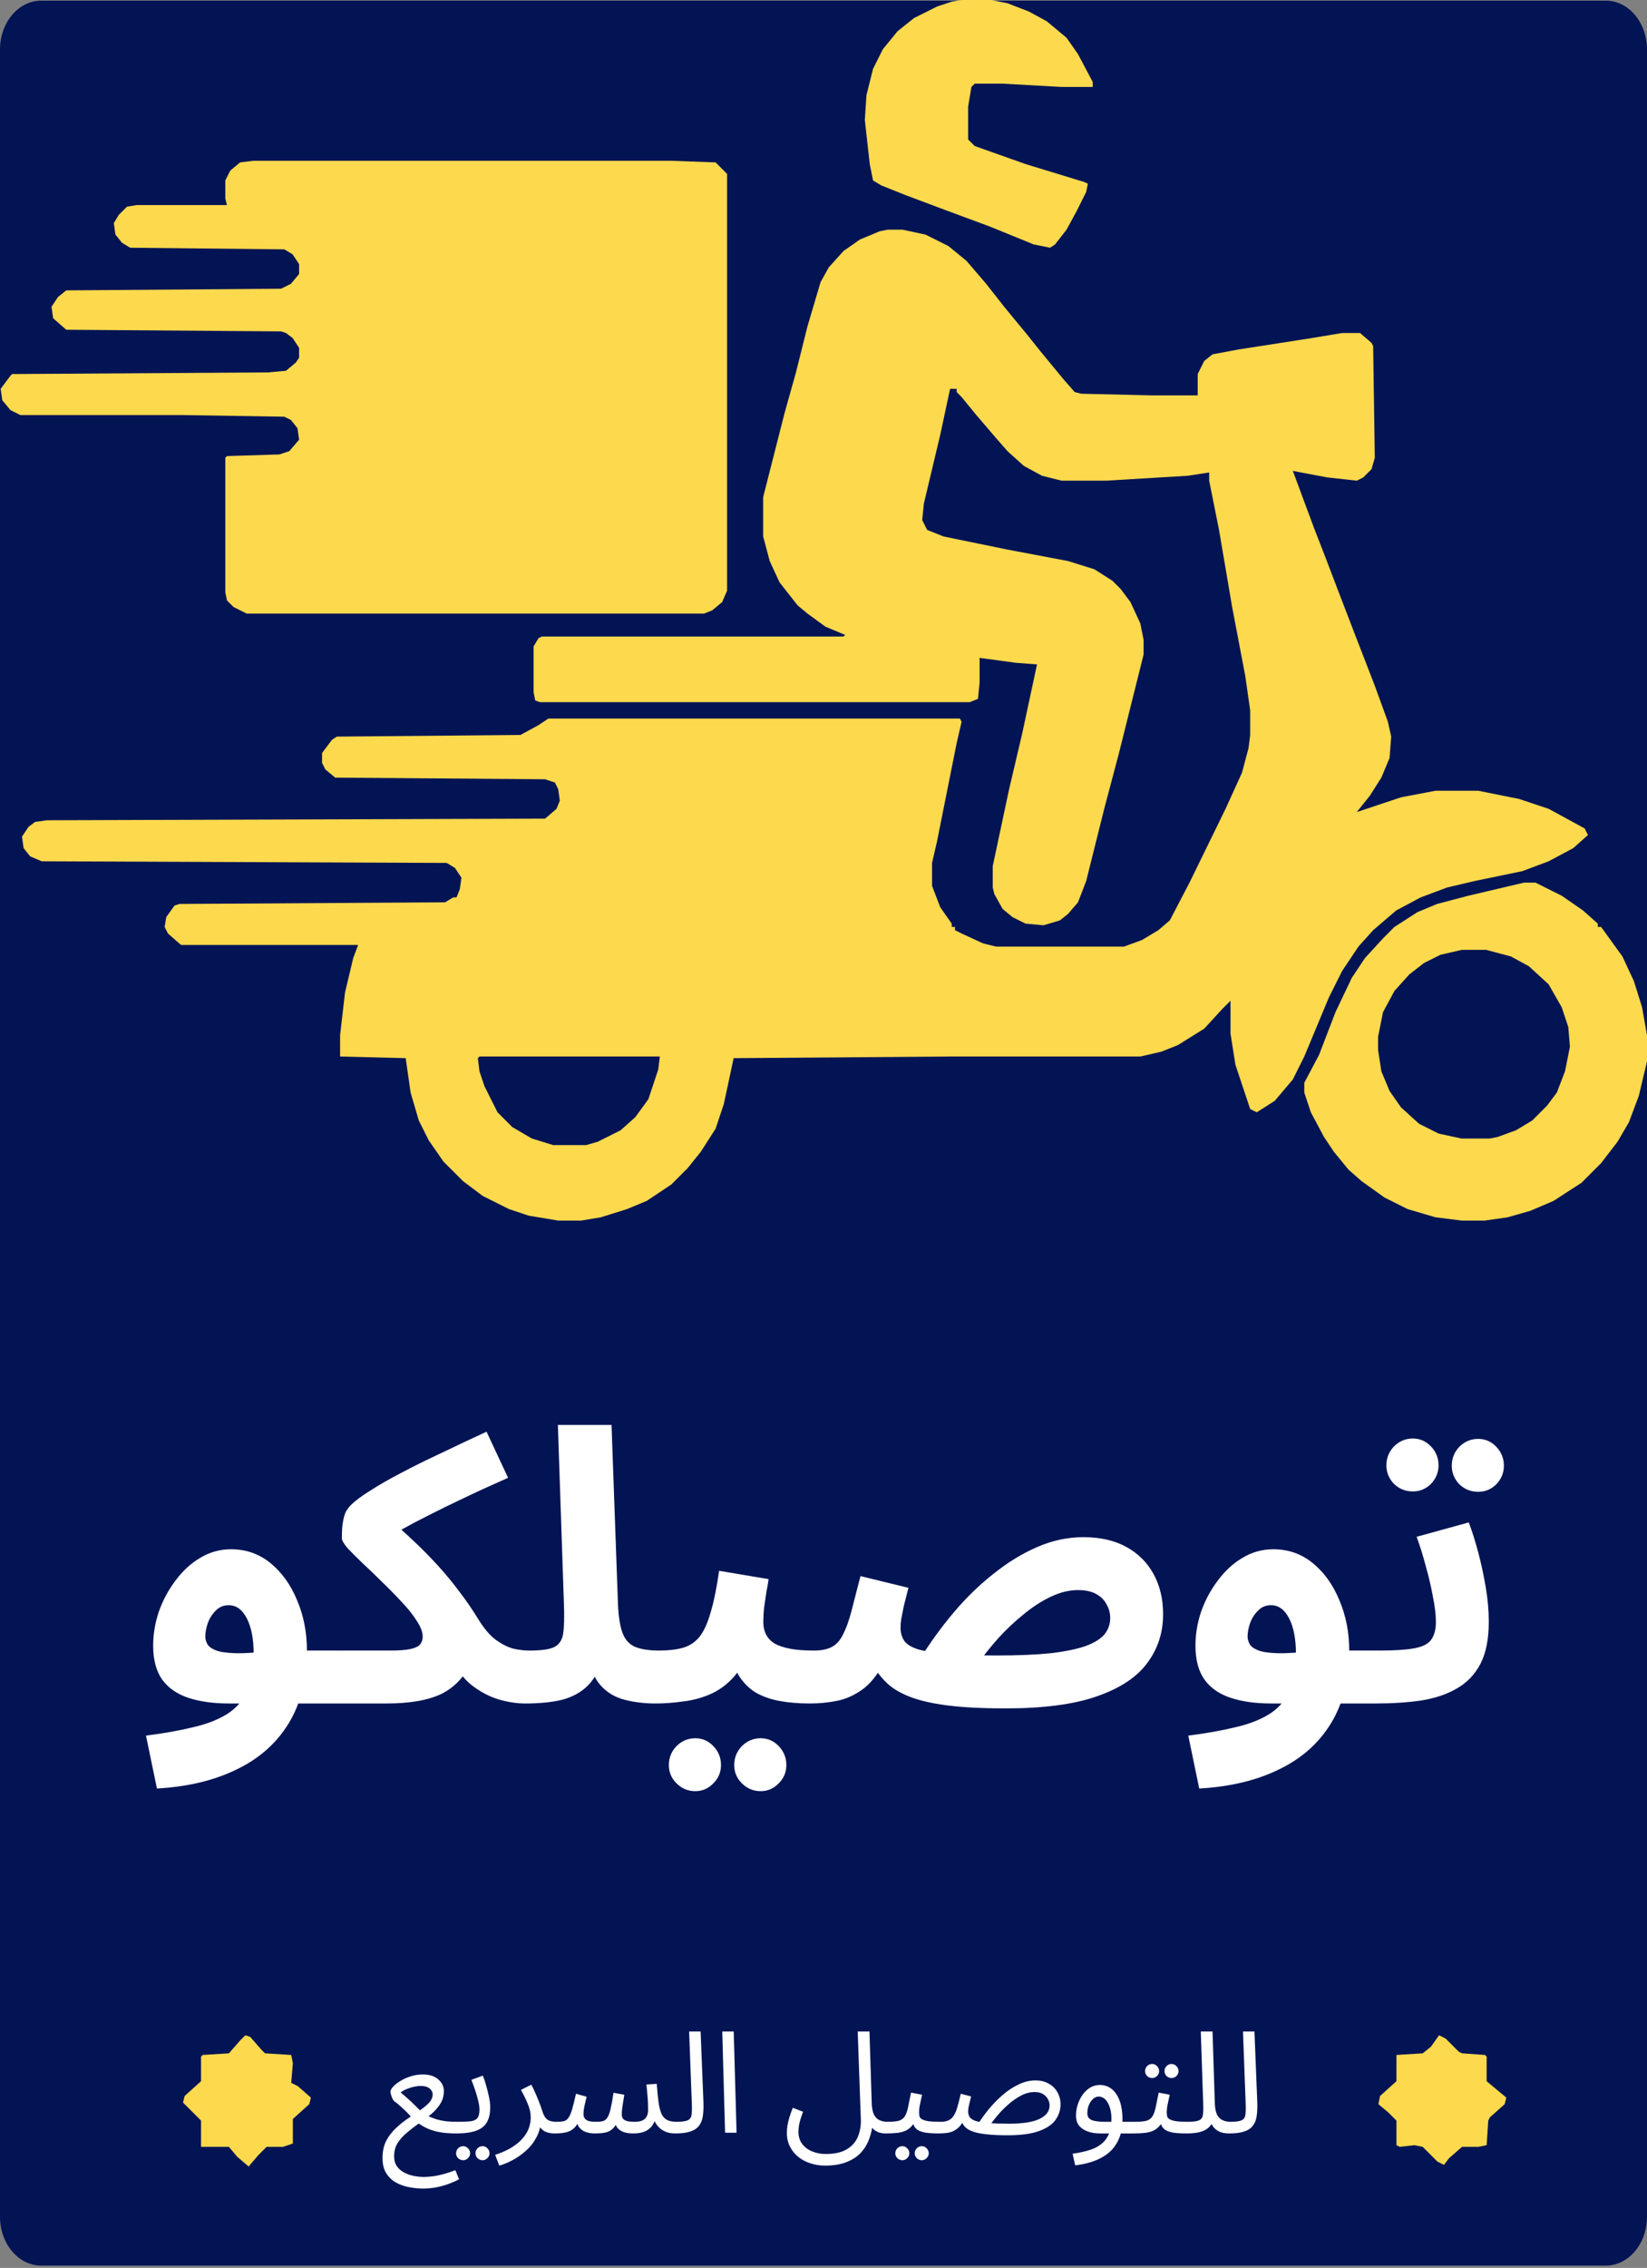
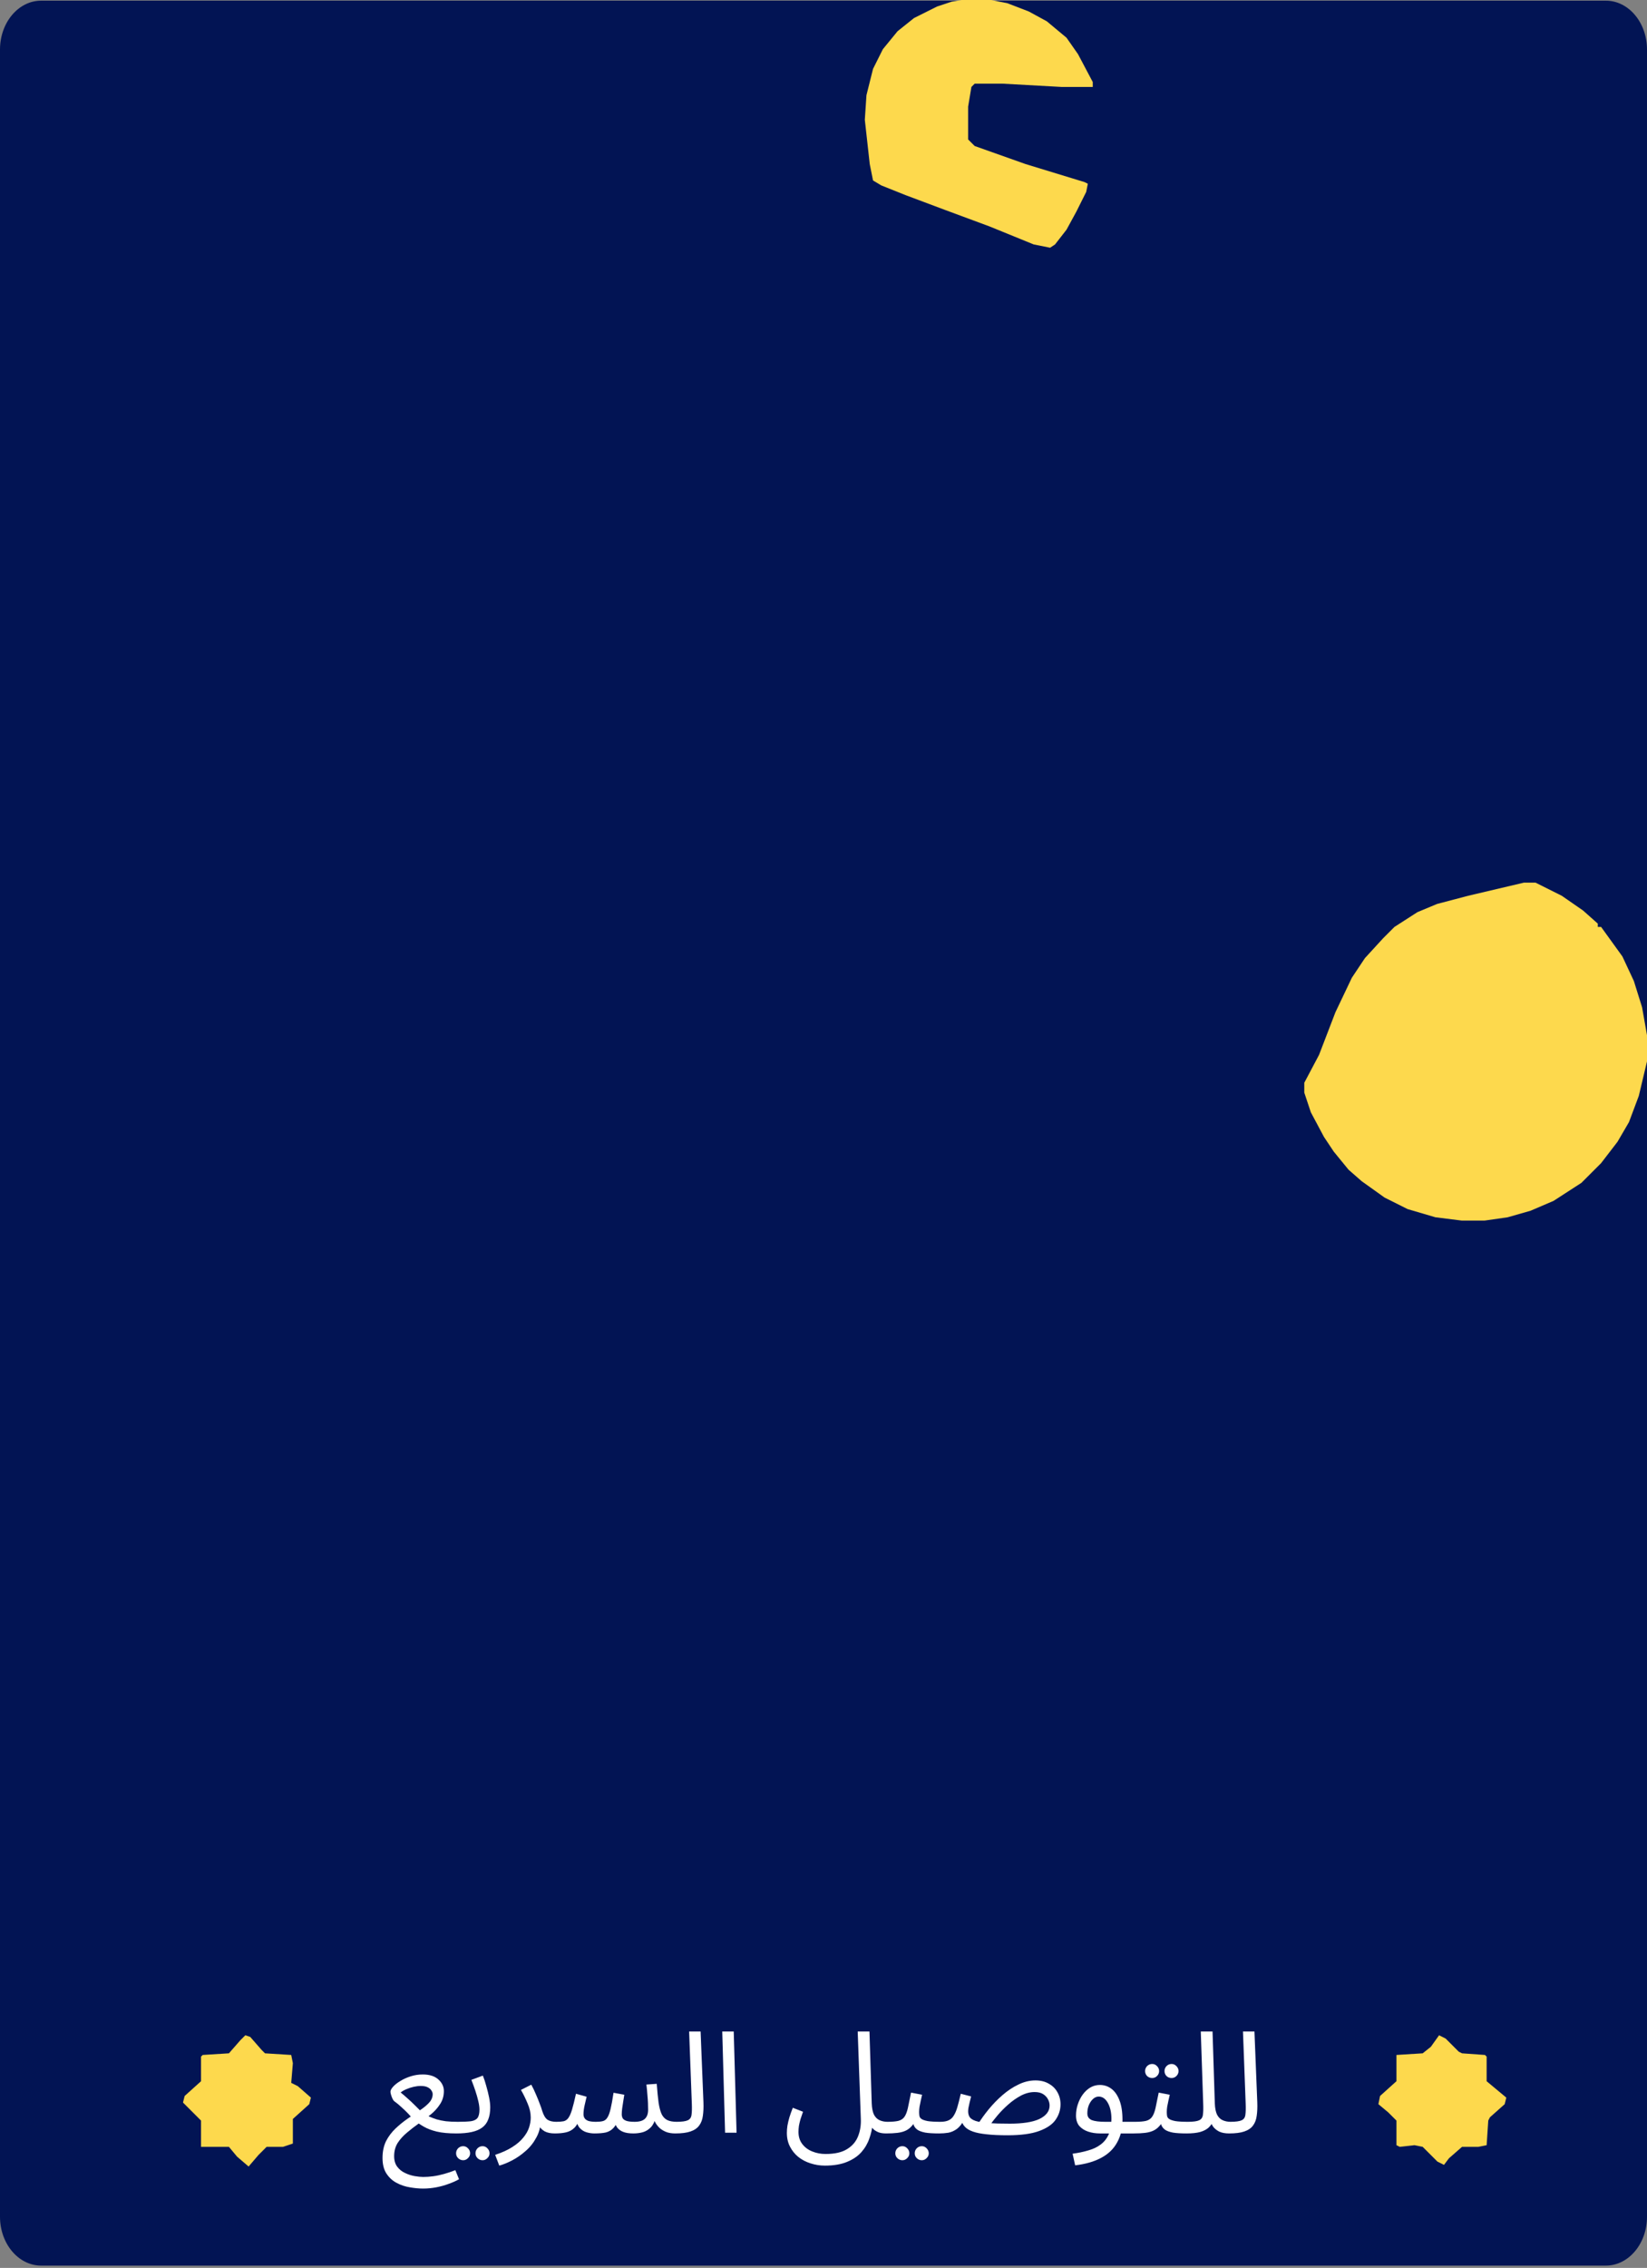
<svg xmlns="http://www.w3.org/2000/svg" width="558" height="768" viewBox="0 0 558 768" fill="none">
  <rect x="0" y="0" width="558" height="768" fill="#808080" stroke="none" />
  <path d="M0 16.777C0 7.634 6.246 0.223 13.95 0.223H544.05C551.755 0.223 558 7.634 558 16.777V750.669C558 759.811 551.755 767.223 544.05 767.223H13.95C6.246 767.223 0 759.811 0 750.669V16.777Z" fill="#021454" />
-   <path d="M300.779 77.778H305.779L313.556 79.444L321.334 83.333L327.445 88.333L334.112 96.111L340.223 103.889L348.001 113.333L352.445 118.889L360.223 128.333L364.112 132.778L366.334 133.333L390.223 133.889H405.779V126.667L408.001 122.222L410.779 120L419.668 118.333L444.668 114.444L454.668 112.778H460.779L464.668 116.111L465.223 117.222L465.779 155L464.668 158.889L461.89 161.667L459.668 162.778L449.668 161.667L440.779 160L438.001 159.444L445.223 178.889L449.112 188.889L453.556 200.555L459.112 215L465.779 232.222L470.223 244.444L471.334 249.444L470.779 256.667L468.001 263.333L464.112 269.444L459.668 275L474.668 270L486.334 267.778H500.779L514.668 270.555L524.668 273.889L536.89 280.555L538.001 282.778L533.001 287.222L524.668 291.667L515.779 295L499.668 298.333L490.223 300.555L481.334 303.889L473.001 308.333L465.223 315L460.223 320.555L454.668 328.889L450.223 337.778L441.89 357.778L438.001 365.555L431.89 372.778L425.779 376.667L423.556 375.555L418.556 360.555L416.89 350V338.889L414.112 341.667L408.001 348.333L399.112 353.889L393.556 356.111L386.334 357.778H321.89L248.556 358.333L245.223 373.889L242.445 382.222L237.445 390L233.001 395.555L227.445 401.111L219.112 406.667L212.445 409.444L203.556 412.222L196.89 413.333H189.112L179.112 411.667L172.445 409.444L163.556 405L156.89 400L150.223 393.333L145.223 386.111L141.89 379.444L139.112 370L137.445 358.333L115.223 357.778V350.555L116.89 336.111L119.668 324.444L121.334 320H61.334L56.89 316.111L55.779 313.889L56.334 310.555L59.112 306.667L60.779 306.111L150.779 305.555L153.556 303.889H154.668L155.779 301.111L156.334 297.222L154.112 293.889L151.334 292.222L14.112 291.667L10.223 290L8.001 287.222L7.445 283.333L9.668 280L11.89 278.333L15.779 277.778L184.668 277.222L188.556 273.889L189.668 271.111L189.112 267.222L188.001 265L184.668 263.889L113.556 263.333L110.223 260.555L109.112 258.333V255L112.445 250.555L114.112 249.444L176.334 248.889L182.445 245.555L185.779 243.333H325.223L325.779 244.444L324.112 251.667L317.445 285L315.779 292.222V300L318.556 307.222L322.445 312.778V313.889H323.556V315L325.779 316.111L333.001 319.444L337.445 320.555H380.779L386.89 318.333L392.445 315L396.334 311.667L403.001 298.889L415.223 273.889L420.779 261.667L423.001 253.333L423.556 248.889V240.555L421.89 228.889L417.445 205.555L413.001 179.444L409.668 162.778V160L402.445 161.111L374.668 162.778H359.668L353.001 161.111L346.89 157.778L341.334 152.778L337.445 148.333L330.779 140.555L325.779 134.444L324.112 132.778V131.667H321.89L318.556 147.222L313.001 170.555L312.445 176.111L314.112 179.444L319.668 181.667L341.334 186.111L361.89 190L370.779 192.778L376.89 196.667L379.668 199.444L383.001 203.889L386.334 211.111L387.445 216.667V221.667L379.112 255L374.112 273.889L368.001 298.333L365.223 305.555L361.89 309.444L359.112 311.667L353.556 313.333L347.445 312.778L343.001 310.555L339.668 307.778L336.89 302.778L336.334 300.555V293.333L341.89 267.222L346.334 248.333L351.334 225L344.112 224.444L331.89 222.778V231.111L331.334 236.667L328.556 237.778H183.001L181.334 237.222L180.779 234.444V218.889L182.445 216.111L183.556 215.555H285.779L286.334 215L279.668 212.222L273.556 207.778L270.223 205L264.112 197.222L260.779 190L258.556 181.667V168.333L265.779 140L269.668 126.111L273.556 110.555L278.001 95.555L280.779 90.555L285.779 85L291.334 81.111L298.001 78.333L300.779 77.778Z" fill="#FDD94D" />
-   <path d="M85.778 54.445H227.445L242.445 55L246.334 58.889V200L244.667 203.889L241.334 206.667L238.556 207.778H83.556L79.112 205.556L76.889 203.334L76.334 200.556V155L76.889 154.445L94.667 153.889L98 152.778L101.334 148.889L100.778 145L98.556 142.222L96.334 141.111L61.889 140.556H6.889L3.556 138.889L0.778 135.556L0.223 131.667L3.556 127.222L4.112 126.667L90.778 126.111L96.889 125.556L100.223 122.778L101.334 121.111V117.778L99.112 114.445L96.889 112.778L95.223 112.222L22.445 111.667L18 107.778L17.445 103.889L19.667 100.556L22.445 98.334L95.223 97.778L98.556 96.111L101.334 92.778V89.445L99.112 86.111L96.334 84.445L44.112 83.889L41.334 82.222L39.112 79.445L38.556 75.556L40.223 72.778L43 70L46.334 69.445H76.889L76.334 67.222V61.111L78 57.778L81.334 55L85.778 54.445Z" fill="#FDD94D" />
  <path d="M516.333 298.889H520.222L529.111 303.333L536.333 308.333L541.333 312.778V313.889H542.444L549.666 323.889L553.555 332.222L556.333 341.111L558 350.556V359.445L555.222 371.111L551.889 380L548 386.667L542.444 393.889L535.778 400.556L526.333 406.667L518.555 410L510.778 412.222L503 413.333H495.222L486.333 412.222L476.889 409.445L469.111 405.556L461.333 400L456.889 396.111L451.889 390L448.555 385L444.111 376.667L441.889 370V366.667L446.889 357.222L452.444 342.778L458 331.111L462.444 324.445L468.555 317.778L472.444 313.889L480.222 308.889L486.889 306.111L497.444 303.333L516.333 298.889Z" fill="#FDD94D" />
  <path d="M325.778 0H335.778L341.333 1.111L348.556 3.889L354.667 7.222L361.333 12.778L365.222 18.333L370.222 27.778V29.445H359.667L339.667 28.333H330.222L329.111 29.445L328 36.111V47.223L330.222 49.445L347.444 55.556L367.444 61.667L368.556 62.223L368 65L364.667 71.667L361.333 77.778L357.444 82.778L355.778 83.889L350.222 82.778L335.222 76.667L320.222 71.111L306.889 66.111L298.556 62.778L295.778 61.111L294.667 55.556L293 40.556L293.556 32.222L295.778 23.333L299.111 16.667L304.111 10.556L309.667 6.111L317.444 2.222L322.444 0.556L325.778 0Z" fill="#FDD94D" />
-   <path d="M495.222 321.667H503.555L511.889 323.89L518 327.223L524.666 333.334L529.111 341.112L531.333 347.778L531.889 354.445L530.222 362.778L527.444 370.001L524.111 374.445L519.111 379.445L513.555 382.778L507.444 385.001L504.666 385.556H495.222L487.444 383.89L480.778 380.556L474.666 375.001L470.778 369.445L468 362.778L466.889 355.556V351.112L468.555 342.778L472.444 335.556L477.444 330.001L482.444 326.112L488 323.334L495.222 321.667Z" fill="#021454" />
  <path d="M162.444 357.778H223.555L223 362.222L219.666 372.222L215.222 378.333L210.222 382.778L202.444 386.667L198.555 387.778H187.444L180.222 385.555L173.555 381.667L168.555 376.667L164.111 367.778L162.444 362.778L161.889 358.333L162.444 357.778Z" fill="#021454" />
  <path d="M83.111 689.223L84.778 689.779L88.667 694.223L89.778 695.334L98.667 695.89L99.222 698.667L98.667 705.334L100.889 706.445L105.333 710.334L104.778 712.556L99.222 717.556V725.89L95.889 727.001H90.333L87.556 729.779L84.222 733.667L80.333 730.334L77.556 727.001H68.111V718.112L62 712.001L62.556 709.779L68.111 704.779V696.445L68.667 695.89L77.556 695.334L81.444 690.89L83.111 689.223Z" fill="#FDD94D" />
  <path d="M487.556 689.223L489.778 690.334L494.222 694.779L495.333 695.334L503.111 695.89L503.667 696.445V704.779L510.333 710.334L509.778 712.556L504.778 717.001L504.222 718.112L503.667 726.445L500.889 727.001H495.333L490.889 730.89L489.222 733.112L487 732.001L482 727.001L479.222 726.445L474.222 727.001L473.111 726.445V718.112L470.333 715.334L467 712.556L467.556 709.779L473.111 704.779V695.89L482 695.334L484.778 693.112L487.556 689.223Z" fill="#FDD94D" />
-   <path d="M53.171 605.663L49.459 587.743C55.518 586.975 60.808 586.036 65.331 584.927C69.854 583.903 73.651 582.452 76.723 580.575C79.795 578.698 82.099 576.138 83.635 572.895C85.171 569.567 85.939 565.3 85.939 560.095C85.939 555.06 85.171 551.05 83.635 548.063C82.099 545.076 80.051 543.583 77.491 543.583C75.699 543.583 74.206 544.223 73.011 545.503C71.816 546.698 70.92 548.148 70.323 549.855C69.811 551.476 69.555 552.927 69.555 554.207C69.555 554.975 69.768 555.786 70.195 556.639C70.622 557.492 71.56 558.218 73.011 558.815C74.462 559.412 76.723 559.754 79.795 559.839C82.952 559.924 87.219 559.626 92.595 558.943H114.099C117.342 558.943 119.646 559.796 121.011 561.503C122.462 563.124 123.187 565.172 123.187 567.647C123.187 570.292 122.291 572.511 120.499 574.303C118.707 576.01 116.147 576.863 112.819 576.863H77.619C72.243 576.863 67.635 576.223 63.795 574.943C59.955 573.663 57.011 571.615 54.963 568.799C52.915 565.898 51.891 562.058 51.891 557.279C51.891 553.439 52.531 549.599 53.811 545.759C55.176 541.919 57.054 538.42 59.443 535.263C61.832 532.02 64.606 529.46 67.763 527.583C71.006 525.62 74.504 524.639 78.259 524.639C83.379 524.639 87.859 526.218 91.699 529.375C95.539 532.532 98.526 536.714 100.659 541.919C102.878 547.124 103.987 552.799 103.987 558.943C103.987 568.586 101.939 576.778 97.843 583.519C93.747 590.26 87.902 595.466 80.307 599.135C72.712 602.89 63.667 605.066 53.171 605.663ZM113 576.863L114.28 558.943H132.2C135.187 558.943 137.448 558.772 138.984 558.431C140.605 558.09 141.715 557.578 142.312 556.895C142.909 556.127 143.208 555.231 143.208 554.207C143.208 552.671 142.525 550.879 141.16 548.831C139.88 546.783 138.173 544.65 136.04 542.431C133.992 540.212 131.816 537.994 129.512 535.775C127.208 533.471 124.989 531.338 122.856 529.375C120.808 527.412 119.101 525.706 117.736 524.255C116.456 522.719 115.816 521.61 115.816 520.927C115.816 518.538 115.944 516.66 116.2 515.295C116.456 513.844 116.797 512.692 117.224 511.839C117.736 510.986 118.291 510.26 118.888 509.663C120.339 508.212 122.515 506.591 125.416 504.799C128.317 502.922 131.731 500.959 135.656 498.911C139.667 496.778 144.147 494.559 149.096 492.255C154.045 489.866 159.293 487.391 164.84 484.831L172.136 500.447C166.504 502.922 161.469 505.226 157.032 507.359C152.68 509.407 148.755 511.327 145.256 513.119C141.843 514.826 138.771 516.447 136.04 517.983C133.395 519.519 131.005 520.97 128.872 522.335L130.152 512.863C133.821 516.02 137.149 519.007 140.136 521.823C143.123 524.639 145.896 527.455 148.456 530.271C151.016 533.087 153.405 535.988 155.624 538.975C157.928 541.962 160.147 545.204 162.28 548.703C164.157 551.69 166.077 553.908 168.04 555.359C170.088 556.81 172.051 557.791 173.928 558.303C175.891 558.73 177.64 558.943 179.176 558.943C182.419 558.943 184.723 559.796 186.088 561.503C187.539 563.124 188.264 565.172 188.264 567.647C188.264 570.292 187.368 572.511 185.576 574.303C183.784 576.01 181.224 576.863 177.896 576.863C175.08 576.863 172.051 576.394 168.808 575.455C165.565 574.431 162.536 572.81 159.72 570.591C156.904 568.372 154.771 565.343 153.32 561.503L160.232 562.015C158.952 564.746 157.416 567.092 155.624 569.055C153.917 570.932 151.869 572.468 149.48 573.663C147.091 574.772 144.36 575.583 141.288 576.095C138.216 576.607 134.76 576.863 130.92 576.863H113ZM178 576.863L179.28 558.943C183.291 558.943 186.107 558.559 187.728 557.791C189.435 556.938 190.459 555.402 190.8 553.183C191.141 550.879 191.227 547.551 191.056 543.199L189.008 482.527H207.184L209.36 543.071C209.531 547.338 210.043 550.623 210.896 552.927C211.749 555.231 213.157 556.81 215.12 557.663C217.168 558.516 219.899 558.943 223.312 558.943C226.555 558.943 228.859 559.796 230.224 561.503C231.589 563.124 232.272 565.172 232.272 567.647C232.272 570.292 231.376 572.511 229.584 574.303C227.792 576.01 225.275 576.863 222.032 576.863C218.277 576.863 214.779 576.436 211.536 575.583C208.293 574.73 205.605 573.108 203.472 570.719C201.339 568.33 199.931 564.874 199.248 560.351L204.88 560.479C203.429 564.916 201.552 568.33 199.248 570.719C196.944 573.023 194.043 574.644 190.544 575.583C187.131 576.436 182.949 576.863 178 576.863ZM222 576.863L223.28 558.943C226.352 558.943 228.997 558.644 231.216 558.047C233.435 557.45 235.312 556.255 236.848 554.463C238.384 552.586 239.664 549.855 240.688 546.271C241.797 542.687 242.779 537.908 243.632 531.935L260.4 534.751C260.229 536.031 259.973 537.524 259.632 539.231C259.376 540.938 259.12 542.687 258.864 544.479C258.693 546.186 258.608 547.807 258.608 549.343C258.608 550.879 258.907 552.244 259.504 553.439C260.101 554.634 261.04 555.658 262.32 556.511C263.685 557.279 265.435 557.876 267.568 558.303C269.787 558.73 272.475 558.943 275.632 558.943C278.875 558.943 281.179 559.796 282.544 561.503C283.909 563.124 284.592 565.172 284.592 567.647C284.592 570.292 283.696 572.511 281.904 574.303C280.197 576.01 277.68 576.863 274.352 576.863C270.512 576.863 267.013 576.564 263.856 575.967C260.784 575.37 258.096 574.388 255.792 573.023C253.573 571.572 251.739 569.695 250.288 567.391C248.923 565.002 248.069 562.1 247.728 558.687H253.872C252.336 562.783 250.373 566.068 247.984 568.543C245.68 570.932 243.077 572.724 240.176 573.919C237.275 575.114 234.245 575.882 231.088 576.223C228.016 576.65 224.987 576.863 222 576.863ZM257.712 606.559C255.237 606.559 253.104 605.663 251.312 603.871C249.605 602.164 248.752 600.116 248.752 597.727C248.752 595.252 249.605 593.119 251.312 591.327C253.104 589.535 255.237 588.639 257.712 588.639C260.101 588.639 262.149 589.535 263.856 591.327C265.563 593.119 266.416 595.252 266.416 597.727C266.416 600.116 265.563 602.164 263.856 603.871C262.149 605.663 260.101 606.559 257.712 606.559ZM235.568 606.559C233.093 606.559 230.96 605.663 229.168 603.871C227.461 602.164 226.608 600.116 226.608 597.727C226.608 595.252 227.461 593.119 229.168 591.327C230.96 589.535 233.093 588.639 235.568 588.639C237.957 588.639 240.005 589.535 241.712 591.327C243.419 593.119 244.272 595.252 244.272 597.727C244.272 600.116 243.419 602.164 241.712 603.871C240.005 605.663 237.957 606.559 235.568 606.559ZM340.679 578.527C332.743 578.527 326.13 578.186 320.839 577.503C315.634 576.82 311.41 575.839 308.167 574.559C304.924 573.279 302.364 571.743 300.487 569.951C298.61 568.159 297.074 566.196 295.879 564.063L299.463 563.039C297.33 567.135 294.898 570.164 292.167 572.127C289.436 574.09 286.578 575.37 283.591 575.967C280.604 576.564 277.532 576.863 274.375 576.863L275.655 558.943C278.3 558.943 280.391 558.516 281.927 557.663C283.463 556.81 284.7 555.402 285.639 553.439C286.663 551.476 287.602 548.874 288.455 545.631C289.308 542.388 290.332 538.42 291.527 533.727L307.783 537.695C307.186 539.999 306.674 542.004 306.247 543.711C305.906 545.418 305.607 546.911 305.351 548.191C305.18 549.386 305.095 550.367 305.095 551.135C305.095 552.756 305.479 554.207 306.247 555.487C307.015 556.682 308.508 557.663 310.727 558.431C312.946 559.114 316.188 559.668 320.455 560.095C324.807 560.436 330.482 560.607 337.479 560.607C344.903 560.607 351.09 560.351 356.039 559.839C360.988 559.242 364.914 558.431 367.815 557.407C370.802 556.298 372.935 554.975 374.215 553.439C375.495 551.818 376.135 549.983 376.135 547.935C376.135 546.314 375.751 544.82 374.983 543.455C374.3 542.004 373.148 540.81 371.527 539.871C369.906 538.932 367.815 538.463 365.255 538.463C362.183 538.463 359.068 539.231 355.911 540.767C352.839 542.218 349.81 544.18 346.823 546.655C343.836 549.044 340.978 551.732 338.247 554.719C335.602 557.706 333.212 560.692 331.079 563.679L311.879 561.503C315.207 556.127 318.962 550.964 323.143 546.015C327.324 541.066 331.804 536.714 336.583 532.959C341.362 529.119 346.311 526.09 351.431 523.871C356.551 521.652 361.756 520.543 367.047 520.543C372.764 520.543 377.628 521.652 381.639 523.871C385.65 526.09 388.722 529.162 390.855 533.087C392.988 537.012 394.055 541.535 394.055 546.655C394.055 552.884 392.263 558.388 388.679 563.167C385.18 567.946 379.506 571.7 371.655 574.431C363.89 577.162 353.564 578.527 340.679 578.527ZM406.296 605.663L402.584 587.743C408.643 586.975 413.933 586.036 418.456 584.927C422.979 583.903 426.776 582.452 429.848 580.575C432.92 578.698 435.224 576.138 436.76 572.895C438.296 569.567 439.064 565.3 439.064 560.095C439.064 555.06 438.296 551.05 436.76 548.063C435.224 545.076 433.176 543.583 430.616 543.583C428.824 543.583 427.331 544.223 426.136 545.503C424.941 546.698 424.045 548.148 423.448 549.855C422.936 551.476 422.68 552.927 422.68 554.207C422.68 554.975 422.893 555.786 423.32 556.639C423.747 557.492 424.685 558.218 426.136 558.815C427.587 559.412 429.848 559.754 432.92 559.839C436.077 559.924 440.344 559.626 445.72 558.943H467.224C470.467 558.943 472.771 559.796 474.136 561.503C475.587 563.124 476.312 565.172 476.312 567.647C476.312 570.292 475.416 572.511 473.624 574.303C471.832 576.01 469.272 576.863 465.944 576.863H430.744C425.368 576.863 420.76 576.223 416.92 574.943C413.08 573.663 410.136 571.615 408.088 568.799C406.04 565.898 405.016 562.058 405.016 557.279C405.016 553.439 405.656 549.599 406.936 545.759C408.301 541.919 410.179 538.42 412.568 535.263C414.957 532.02 417.731 529.46 420.888 527.583C424.131 525.62 427.629 524.639 431.384 524.639C436.504 524.639 440.984 526.218 444.824 529.375C448.664 532.532 451.651 536.714 453.784 541.919C456.003 547.124 457.112 552.799 457.112 558.943C457.112 568.586 455.064 576.778 450.968 583.519C446.872 590.26 441.027 595.466 433.432 599.135C425.837 602.89 416.792 605.066 406.296 605.663ZM466.125 576.863L467.405 558.943C472.525 558.943 476.45 558.687 479.181 558.175C481.912 557.663 483.789 556.724 484.813 555.359C485.922 553.908 486.477 551.86 486.477 549.215C486.477 546.826 486.136 543.967 485.453 540.639C484.856 537.311 484.045 533.855 483.021 530.271C482.082 526.687 481.058 523.402 479.949 520.415L497.613 515.551C498.722 518.452 499.789 521.823 500.813 525.663C501.837 529.503 502.69 533.471 503.373 537.567C504.056 541.578 504.397 545.46 504.397 549.215C504.397 555.018 503.458 559.754 501.581 563.423C499.704 567.007 497.058 569.78 493.645 571.743C490.317 573.706 486.306 575.071 481.613 575.839C476.92 576.522 471.757 576.863 466.125 576.863ZM500.813 505.183C498.338 505.183 496.205 504.33 494.413 502.623C492.706 500.831 491.853 498.74 491.853 496.351C491.853 493.876 492.706 491.743 494.413 489.951C496.205 488.159 498.338 487.263 500.813 487.263C503.202 487.263 505.25 488.159 506.957 489.951C508.664 491.743 509.517 493.876 509.517 496.351C509.517 498.74 508.664 500.831 506.957 502.623C505.25 504.33 503.202 505.183 500.813 505.183ZM478.669 505.055C476.194 505.055 474.061 504.202 472.269 502.495C470.562 500.703 469.709 498.612 469.709 496.223C469.709 493.748 470.562 491.615 472.269 489.823C474.061 488.031 476.194 487.135 478.669 487.135C481.058 487.135 483.106 488.031 484.813 489.823C486.52 491.615 487.373 493.748 487.373 496.223C487.373 498.612 486.52 500.703 484.813 502.495C483.106 504.202 481.058 505.055 478.669 505.055Z" fill="white" />
  <path d="M143.373 741.135C141.933 741.135 140.413 740.991 138.813 740.703C137.213 740.447 135.709 739.935 134.301 739.167C132.925 738.431 131.789 737.375 130.893 735.999C130.029 734.655 129.597 732.911 129.597 730.767C129.597 728.591 129.997 726.687 130.797 725.055C131.629 723.455 132.685 722.047 133.965 720.831C135.277 719.583 136.653 718.463 138.093 717.471C139.533 716.479 140.893 715.551 142.173 714.687C143.485 713.823 144.541 712.959 145.341 712.095C146.173 711.199 146.589 710.223 146.589 709.167C146.589 708.751 146.445 708.335 146.157 707.919C145.901 707.471 145.469 707.103 144.861 706.815C144.285 706.527 143.501 706.383 142.509 706.383C141.805 706.383 141.021 706.479 140.157 706.671C139.293 706.863 138.461 707.135 137.661 707.487C136.893 707.807 136.253 708.175 135.741 708.591C136.605 709.295 137.405 709.983 138.141 710.655C138.909 711.327 139.693 712.063 140.493 712.863C141.293 713.631 142.157 714.511 143.085 715.503C143.885 715.951 144.669 716.367 145.437 716.751C146.237 717.103 147.085 717.423 147.981 717.711C148.877 717.967 149.901 718.175 151.053 718.335C152.205 718.463 153.549 718.527 155.085 718.527C155.757 718.527 156.237 718.719 156.525 719.103C156.845 719.455 157.005 719.887 157.005 720.399C157.005 720.911 156.781 721.391 156.333 721.839C155.885 722.255 155.309 722.463 154.605 722.463C151.949 722.463 149.741 722.255 147.981 721.839C146.253 721.423 144.781 720.863 143.565 720.159C142.349 719.455 141.181 718.671 140.061 717.807C139.517 717.103 138.909 716.399 138.237 715.695C137.565 714.991 136.829 714.287 136.029 713.583C135.261 712.847 134.429 712.159 133.533 711.519C133.341 711.359 133.149 711.071 132.957 710.655C132.765 710.239 132.605 709.807 132.477 709.359C132.349 708.911 132.285 708.575 132.285 708.351C132.285 707.871 132.589 707.295 133.197 706.623C133.805 705.951 134.621 705.311 135.645 704.703C136.669 704.063 137.837 703.535 139.149 703.119C140.461 702.703 141.821 702.495 143.229 702.495C145.501 702.495 147.261 703.055 148.509 704.175C149.757 705.295 150.381 706.607 150.381 708.111C150.381 709.743 149.965 711.199 149.133 712.479C148.333 713.759 147.293 714.927 146.013 715.983C144.733 717.039 143.373 718.063 141.933 719.055C140.525 720.047 139.181 721.087 137.901 722.175C136.621 723.231 135.565 724.399 134.733 725.679C133.933 726.959 133.533 728.447 133.533 730.143C133.533 731.615 133.885 732.815 134.589 733.743C135.293 734.671 136.173 735.375 137.229 735.855C138.285 736.367 139.373 736.719 140.493 736.911C141.613 737.103 142.573 737.199 143.373 737.199C144.493 737.199 145.629 737.119 146.781 736.959C147.965 736.799 149.181 736.543 150.429 736.191C151.709 735.839 152.989 735.407 154.269 734.895L155.517 737.967C154.589 738.511 153.453 739.023 152.109 739.503C150.765 740.015 149.341 740.415 147.837 740.703C146.333 740.991 144.845 741.135 143.373 741.135ZM154.617 722.463L155.097 718.527C156.985 718.527 158.457 718.463 159.513 718.335C160.569 718.175 161.321 717.807 161.769 717.231C162.217 716.623 162.441 715.679 162.441 714.399C162.441 713.599 162.313 712.655 162.057 711.567C161.801 710.447 161.465 709.263 161.049 708.015C160.633 706.767 160.185 705.535 159.705 704.319L163.593 702.879C164.009 703.903 164.393 705.071 164.745 706.383C165.129 707.695 165.449 708.991 165.705 710.271C165.961 711.551 166.089 712.671 166.089 713.631C166.089 715.231 165.865 716.591 165.417 717.711C165.001 718.831 164.329 719.743 163.401 720.447C162.473 721.151 161.273 721.663 159.801 721.983C158.361 722.303 156.633 722.463 154.617 722.463ZM163.497 731.535C162.825 731.535 162.249 731.295 161.769 730.815C161.321 730.367 161.097 729.823 161.097 729.183C161.097 728.543 161.321 727.983 161.769 727.503C162.249 727.023 162.825 726.783 163.497 726.783C164.137 726.783 164.681 727.023 165.129 727.503C165.609 727.983 165.849 728.543 165.849 729.183C165.849 729.823 165.609 730.367 165.129 730.815C164.681 731.295 164.137 731.535 163.497 731.535ZM156.921 731.535C156.249 731.535 155.673 731.295 155.193 730.815C154.745 730.367 154.521 729.823 154.521 729.183C154.521 728.543 154.745 727.983 155.193 727.503C155.673 727.023 156.249 726.783 156.921 726.783C157.561 726.783 158.105 727.023 158.553 727.503C159.033 727.983 159.273 728.543 159.273 729.183C159.273 729.823 159.033 730.367 158.553 730.815C158.105 731.295 157.561 731.535 156.921 731.535ZM169.153 733.359L167.761 729.711C170.097 728.943 172.033 728.063 173.569 727.071C175.137 726.079 176.369 725.023 177.265 723.903C178.193 722.783 178.849 721.647 179.233 720.495C179.617 719.311 179.809 718.175 179.809 717.087C179.809 715.519 179.457 713.935 178.753 712.335C178.081 710.703 177.329 709.167 176.497 707.727L180.001 705.951C180.609 707.071 181.137 708.175 181.585 709.263C182.065 710.351 182.481 711.375 182.833 712.335C183.217 713.295 183.521 714.175 183.745 714.975C184.193 716.351 184.769 717.295 185.473 717.807C186.209 718.287 187.201 718.527 188.449 718.527C189.121 718.527 189.601 718.719 189.889 719.103C190.209 719.455 190.369 719.887 190.369 720.399C190.369 720.911 190.145 721.391 189.697 721.839C189.249 722.255 188.673 722.463 187.969 722.463C186.561 722.463 185.409 722.223 184.513 721.743C183.649 721.231 182.993 720.575 182.545 719.775C182.097 718.943 181.793 718.079 181.633 717.183L183.169 718.047C183.169 720.159 182.689 722.079 181.729 723.807C180.801 725.567 179.601 727.087 178.129 728.367C176.657 729.679 175.121 730.751 173.521 731.583C171.921 732.415 170.465 733.007 169.153 733.359ZM187.992 722.463L188.472 718.527C189.496 718.527 190.328 718.463 190.968 718.335C191.608 718.175 192.136 717.807 192.552 717.231C193 716.623 193.416 715.679 193.8 714.399C194.184 713.119 194.632 711.327 195.144 709.023L198.744 710.031C198.552 710.831 198.328 711.791 198.072 712.911C197.816 714.031 197.688 715.055 197.688 715.983C197.688 716.495 197.816 716.943 198.072 717.327C198.328 717.711 198.76 718.015 199.368 718.239C200.008 718.431 200.856 718.527 201.912 718.527C202.872 718.527 203.656 718.447 204.264 718.287C204.872 718.127 205.368 717.743 205.752 717.135C206.168 716.527 206.536 715.551 206.856 714.207C207.176 712.863 207.512 711.023 207.864 708.687L211.512 709.359C211.416 709.935 211.304 710.639 211.176 711.471C211.048 712.303 210.92 713.135 210.792 713.967C210.696 714.767 210.648 715.439 210.648 715.983C210.648 716.431 210.744 716.863 210.936 717.279C211.16 717.663 211.576 717.967 212.184 718.191C212.824 718.415 213.768 718.527 215.016 718.527C216.616 718.527 217.768 718.191 218.472 717.519C219.208 716.847 219.576 715.823 219.576 714.447C219.576 713.711 219.56 712.943 219.528 712.143C219.496 711.311 219.432 710.399 219.336 709.407C219.272 708.383 219.16 707.215 219 705.903L222.504 705.663C222.696 708.255 222.904 710.383 223.128 712.047C223.384 713.711 223.736 715.023 224.184 715.983C224.664 716.911 225.304 717.567 226.104 717.951C226.904 718.335 227.96 718.527 229.272 718.527C229.944 718.527 230.424 718.719 230.712 719.103C231.032 719.455 231.192 719.887 231.192 720.399C231.192 720.911 230.968 721.391 230.52 721.839C230.072 722.255 229.496 722.463 228.792 722.463C227.704 722.463 226.728 722.319 225.864 722.031C225.032 721.711 224.296 721.295 223.656 720.783C223.048 720.239 222.536 719.631 222.12 718.959C221.736 718.255 221.464 717.519 221.304 716.751L222.168 717.039C221.816 718.479 221.256 719.599 220.488 720.399C219.752 721.167 218.872 721.711 217.848 722.031C216.824 722.319 215.736 722.463 214.584 722.463C213.176 722.463 212.024 722.287 211.128 721.935C210.232 721.583 209.528 721.055 209.016 720.351C208.536 719.615 208.216 718.687 208.056 717.567H209.688C209.08 718.943 208.44 719.983 207.768 720.687C207.096 721.391 206.264 721.871 205.272 722.127C204.28 722.351 202.968 722.463 201.336 722.463C200.536 722.463 199.672 722.335 198.744 722.079C197.848 721.823 197.064 721.327 196.392 720.591C195.72 719.823 195.32 718.687 195.192 717.183L196.632 716.895C196.088 718.527 195.416 719.743 194.616 720.543C193.848 721.311 192.92 721.823 191.832 722.079C190.744 722.335 189.464 722.463 187.992 722.463ZM228.773 722.463L229.205 718.527C231.029 718.527 232.309 718.351 233.045 717.999C233.781 717.647 234.197 717.023 234.293 716.127C234.421 715.231 234.453 713.983 234.389 712.383L233.477 687.951H237.365L238.325 711.951C238.389 713.647 238.325 715.151 238.133 716.463C237.973 717.775 237.557 718.879 236.885 719.775C236.245 720.671 235.269 721.343 233.957 721.791C232.677 722.239 230.949 722.463 228.773 722.463ZM245.658 722.223L244.698 687.951H248.586L249.546 722.223H245.658ZM266.588 722.271C266.588 721.503 266.652 720.687 266.78 719.823C266.94 718.927 267.164 717.983 267.452 716.991C267.772 715.967 268.156 714.895 268.604 713.775L272.06 715.119C271.74 716.015 271.452 716.863 271.196 717.663C270.972 718.463 270.796 719.215 270.668 719.919C270.572 720.623 270.524 721.295 270.524 721.935C270.524 723.567 270.956 724.943 271.82 726.063C272.684 727.183 273.804 728.015 275.18 728.559C276.588 729.135 278.092 729.423 279.692 729.423C282.828 729.423 285.276 728.863 287.036 727.743C288.796 726.655 290.028 725.199 290.732 723.375C291.436 721.583 291.74 719.615 291.644 717.471L290.588 687.951H294.572L295.34 712.287C295.404 713.919 295.66 715.199 296.108 716.127C296.588 717.023 297.228 717.647 298.028 717.999C298.828 718.351 299.708 718.527 300.668 718.527C301.34 718.527 301.82 718.719 302.108 719.103C302.428 719.455 302.588 719.887 302.588 720.399C302.588 720.911 302.364 721.391 301.916 721.839C301.468 722.255 300.892 722.463 300.188 722.463C299.196 722.463 298.348 722.335 297.644 722.079C296.94 721.791 296.364 721.439 295.916 721.023C295.468 720.575 295.116 720.079 294.86 719.535C294.604 718.959 294.412 718.383 294.284 717.807L295.628 719.151C295.5 720.847 295.132 722.527 294.524 724.191C293.948 725.887 293.052 727.423 291.836 728.799C290.62 730.175 288.988 731.279 286.94 732.111C284.924 732.943 282.428 733.359 279.452 733.359C277.788 733.359 276.172 733.103 274.604 732.591C273.068 732.111 271.692 731.391 270.476 730.431C269.292 729.471 268.348 728.303 267.644 726.927C266.94 725.583 266.588 724.031 266.588 722.271ZM300.211 722.463L300.691 718.527C302.291 718.527 303.539 718.415 304.435 718.191C305.331 717.935 306.003 717.471 306.451 716.799C306.931 716.095 307.315 715.087 307.603 713.775C307.891 712.463 308.243 710.751 308.659 708.639L312.403 709.359C312.275 709.935 312.131 710.575 311.971 711.279C311.811 711.983 311.667 712.687 311.539 713.391C311.443 714.063 311.395 714.655 311.395 715.167C311.395 715.647 311.427 716.095 311.491 716.511C311.555 716.927 311.795 717.279 312.211 717.567C312.627 717.855 313.331 718.095 314.323 718.287C315.315 718.447 316.739 718.527 318.595 718.527C319.267 718.527 319.747 718.719 320.035 719.103C320.355 719.455 320.515 719.887 320.515 720.399C320.515 720.911 320.291 721.391 319.843 721.839C319.395 722.255 318.819 722.463 318.115 722.463C316.163 722.463 314.611 722.367 313.459 722.175C312.307 721.951 311.427 721.631 310.819 721.215C310.243 720.799 309.827 720.287 309.571 719.679C309.347 719.039 309.171 718.303 309.043 717.471L310.483 717.567C309.971 718.591 309.411 719.423 308.803 720.063C308.227 720.703 307.555 721.199 306.787 721.551C306.019 721.903 305.091 722.143 304.003 722.271C302.947 722.399 301.683 722.463 300.211 722.463ZM312.307 731.535C311.635 731.535 311.059 731.295 310.579 730.815C310.131 730.367 309.907 729.823 309.907 729.183C309.907 728.543 310.131 727.983 310.579 727.503C311.059 727.023 311.635 726.783 312.307 726.783C312.947 726.783 313.491 727.023 313.939 727.503C314.419 727.983 314.659 728.543 314.659 729.183C314.659 729.823 314.419 730.367 313.939 730.815C313.491 731.295 312.947 731.535 312.307 731.535ZM305.731 731.535C305.059 731.535 304.483 731.295 304.003 730.815C303.555 730.367 303.331 729.823 303.331 729.183C303.331 728.543 303.555 727.983 304.003 727.503C304.483 727.023 305.059 726.783 305.731 726.783C306.371 726.783 306.915 727.023 307.363 727.503C307.843 727.983 308.083 728.543 308.083 729.183C308.083 729.823 307.843 730.367 307.363 730.815C306.915 731.295 306.371 731.535 305.731 731.535ZM341.349 723.087C338.533 723.087 336.165 722.975 334.245 722.751C332.357 722.559 330.821 722.255 329.637 721.839C328.453 721.423 327.557 720.895 326.949 720.255C326.341 719.615 325.925 718.847 325.701 717.951L326.805 717.567C326.005 719.103 325.141 720.223 324.213 720.927C323.285 721.599 322.309 722.031 321.285 722.223C320.293 722.383 319.237 722.463 318.117 722.463L318.597 718.527C319.717 718.527 320.629 718.367 321.333 718.047C322.069 717.727 322.661 717.199 323.109 716.463C323.589 715.727 324.005 714.751 324.357 713.535C324.709 712.319 325.093 710.815 325.509 709.023L329.013 709.935C328.821 710.671 328.645 711.375 328.485 712.047C328.325 712.719 328.197 713.311 328.101 713.823C328.037 714.303 328.005 714.687 328.005 714.975C328.005 715.743 328.181 716.399 328.533 716.943C328.885 717.455 329.557 717.887 330.549 718.239C331.541 718.559 332.965 718.799 334.821 718.959C336.709 719.087 339.173 719.151 342.213 719.151C344.325 719.151 346.213 719.023 347.877 718.767C349.541 718.511 350.933 718.127 352.053 717.615C353.205 717.071 354.085 716.415 354.693 715.647C355.301 714.879 355.605 713.999 355.605 713.007C355.605 712.303 355.429 711.615 355.077 710.943C354.725 710.239 354.181 709.647 353.445 709.167C352.709 708.687 351.733 708.447 350.517 708.447C348.981 708.447 347.445 708.847 345.909 709.647C344.405 710.447 342.965 711.455 341.589 712.671C340.245 713.855 339.045 715.071 337.989 716.319C336.933 717.567 336.085 718.655 335.445 719.583L331.269 719.439C332.293 717.775 333.509 716.079 334.917 714.351C336.357 712.591 337.925 710.975 339.621 709.503C341.349 707.999 343.157 706.799 345.045 705.903C346.933 704.975 348.853 704.511 350.805 704.511C352.565 704.511 354.069 704.879 355.317 705.615C356.597 706.319 357.573 707.279 358.245 708.495C358.949 709.711 359.301 711.087 359.301 712.623C359.301 714.511 358.741 716.255 357.621 717.855C356.533 719.423 354.677 720.687 352.053 721.647C349.429 722.607 345.861 723.087 341.349 723.087ZM364.261 733.263L363.397 729.327C365.317 729.071 367.077 728.703 368.677 728.223C370.309 727.775 371.701 727.119 372.853 726.255C374.037 725.391 374.949 724.255 375.589 722.847C376.229 721.439 376.549 719.679 376.549 717.567C376.549 715.391 376.149 713.583 375.349 712.143C374.549 710.703 373.509 709.983 372.229 709.983C371.557 709.983 370.933 710.239 370.357 710.751C369.781 711.263 369.301 711.951 368.917 712.815C368.565 713.679 368.389 714.623 368.389 715.647C368.389 716.223 368.517 716.703 368.773 717.087C369.029 717.439 369.397 717.727 369.877 717.951C370.389 718.143 371.029 718.287 371.797 718.383C372.565 718.479 373.461 718.527 374.485 718.527H384.613C385.285 718.527 385.765 718.719 386.053 719.103C386.373 719.455 386.533 719.887 386.533 720.399C386.533 720.911 386.309 721.391 385.861 721.839C385.413 722.255 384.837 722.463 384.133 722.463H372.661C371.221 722.463 369.877 722.255 368.629 721.839C367.413 721.423 366.421 720.783 365.653 719.919C364.917 719.023 364.549 717.855 364.549 716.415C364.549 715.071 364.757 713.791 365.173 712.575C365.589 711.327 366.149 710.223 366.853 709.263C367.589 708.271 368.437 707.487 369.397 706.911C370.389 706.335 371.461 706.047 372.613 706.047C374.085 706.047 375.397 706.479 376.549 707.343C377.701 708.207 378.613 709.519 379.285 711.279C379.957 713.007 380.293 715.199 380.293 717.855C380.293 720.831 379.685 723.391 378.469 725.535C377.285 727.711 375.493 729.439 373.093 730.719C370.725 731.999 367.781 732.847 364.261 733.263ZM384.117 722.463L384.597 718.527C386.197 718.527 387.445 718.415 388.341 718.191C389.237 717.935 389.909 717.471 390.357 716.799C390.837 716.095 391.221 715.087 391.509 713.775C391.797 712.463 392.149 710.751 392.565 708.639L396.309 709.359C396.181 709.935 396.037 710.575 395.877 711.279C395.717 711.983 395.573 712.687 395.445 713.391C395.349 714.063 395.301 714.655 395.301 715.167C395.301 715.647 395.333 716.095 395.397 716.511C395.461 716.927 395.701 717.279 396.117 717.567C396.533 717.855 397.237 718.095 398.229 718.287C399.221 718.447 400.645 718.527 402.501 718.527C403.173 718.527 403.653 718.719 403.941 719.103C404.261 719.455 404.421 719.887 404.421 720.399C404.421 720.911 404.197 721.391 403.749 721.839C403.301 722.255 402.725 722.463 402.021 722.463C400.069 722.463 398.517 722.367 397.365 722.175C396.213 721.951 395.333 721.631 394.725 721.215C394.149 720.799 393.733 720.287 393.477 719.679C393.253 719.039 393.077 718.303 392.949 717.471L394.389 717.567C393.877 718.591 393.317 719.423 392.709 720.063C392.133 720.703 391.461 721.199 390.693 721.551C389.925 721.903 388.997 722.143 387.909 722.271C386.853 722.399 385.589 722.463 384.117 722.463ZM396.933 703.695C396.261 703.695 395.685 703.471 395.205 703.023C394.757 702.543 394.533 701.983 394.533 701.343C394.533 700.703 394.757 700.143 395.205 699.663C395.685 699.183 396.261 698.943 396.933 698.943C397.573 698.943 398.117 699.183 398.565 699.663C399.045 700.143 399.285 700.703 399.285 701.343C399.285 701.983 399.045 702.543 398.565 703.023C398.117 703.471 397.573 703.695 396.933 703.695ZM390.357 703.695C389.685 703.695 389.109 703.471 388.629 703.023C388.181 702.543 387.957 701.983 387.957 701.343C387.957 700.703 388.181 700.143 388.629 699.663C389.109 699.183 389.685 698.943 390.357 698.943C390.997 698.943 391.541 699.183 391.989 699.663C392.469 700.143 392.709 700.703 392.709 701.343C392.709 701.983 392.469 702.543 391.989 703.023C391.541 703.471 390.997 703.695 390.357 703.695ZM402.023 722.463L402.455 718.527C404.279 718.527 405.559 718.351 406.295 717.999C407.031 717.647 407.447 717.023 407.543 716.127C407.671 715.231 407.703 713.983 407.639 712.383L406.823 687.951H410.807L411.575 712.287C411.639 713.919 411.895 715.199 412.343 716.127C412.823 717.023 413.463 717.647 414.263 717.999C415.063 718.351 415.943 718.527 416.903 718.527C417.575 718.527 418.055 718.719 418.343 719.103C418.663 719.455 418.823 719.887 418.823 720.399C418.823 720.911 418.599 721.391 418.151 721.839C417.703 722.255 417.127 722.463 416.423 722.463C415.079 722.463 413.959 722.255 413.063 721.839C412.199 721.391 411.511 720.831 410.999 720.159C410.519 719.455 410.199 718.719 410.039 717.951L411.047 718.047C410.727 719.007 410.199 719.823 409.463 720.495C408.759 721.135 407.799 721.631 406.583 721.983C405.367 722.303 403.847 722.463 402.023 722.463ZM416.414 722.463L416.846 718.527C418.67 718.527 419.95 718.351 420.686 717.999C421.422 717.647 421.838 717.023 421.934 716.127C422.062 715.231 422.094 713.983 422.03 712.383L421.118 687.951H425.006L425.966 711.951C426.03 713.647 425.966 715.151 425.774 716.463C425.614 717.775 425.198 718.879 424.526 719.775C423.886 720.671 422.91 721.343 421.598 721.791C420.318 722.239 418.59 722.463 416.414 722.463Z" fill="white" />
</svg>